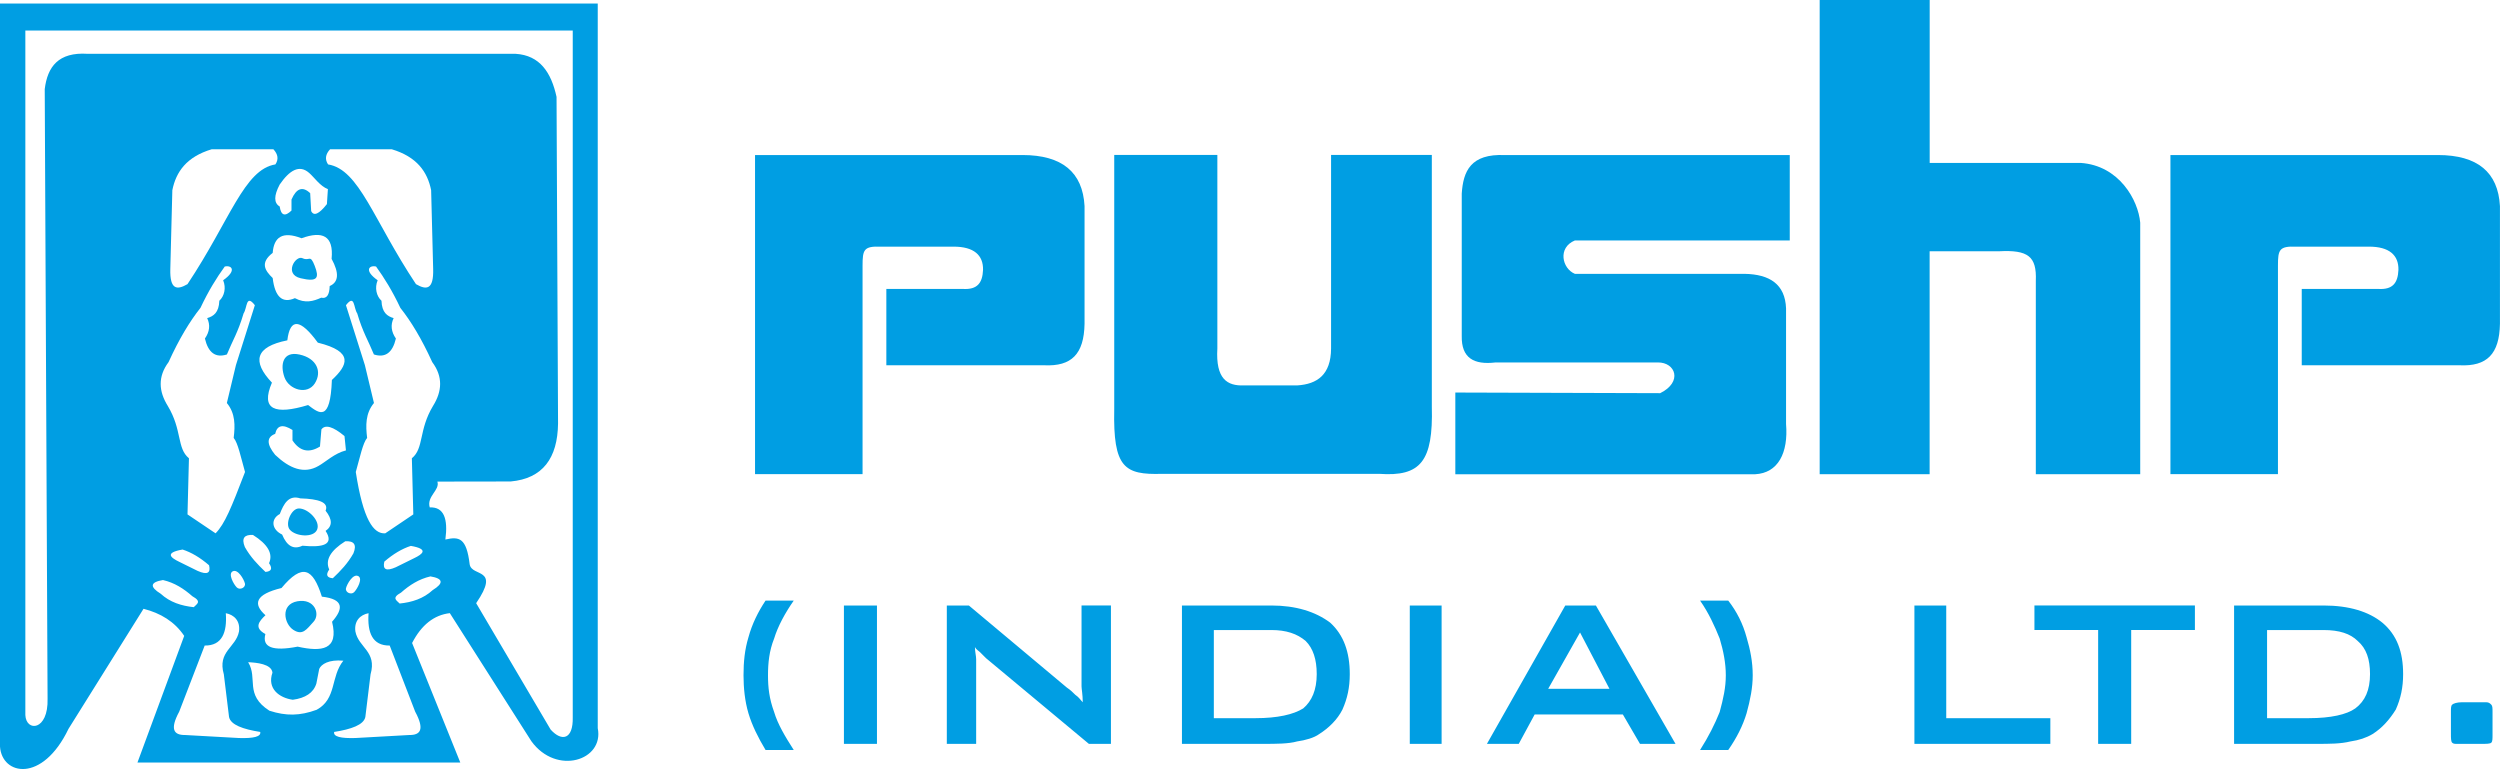
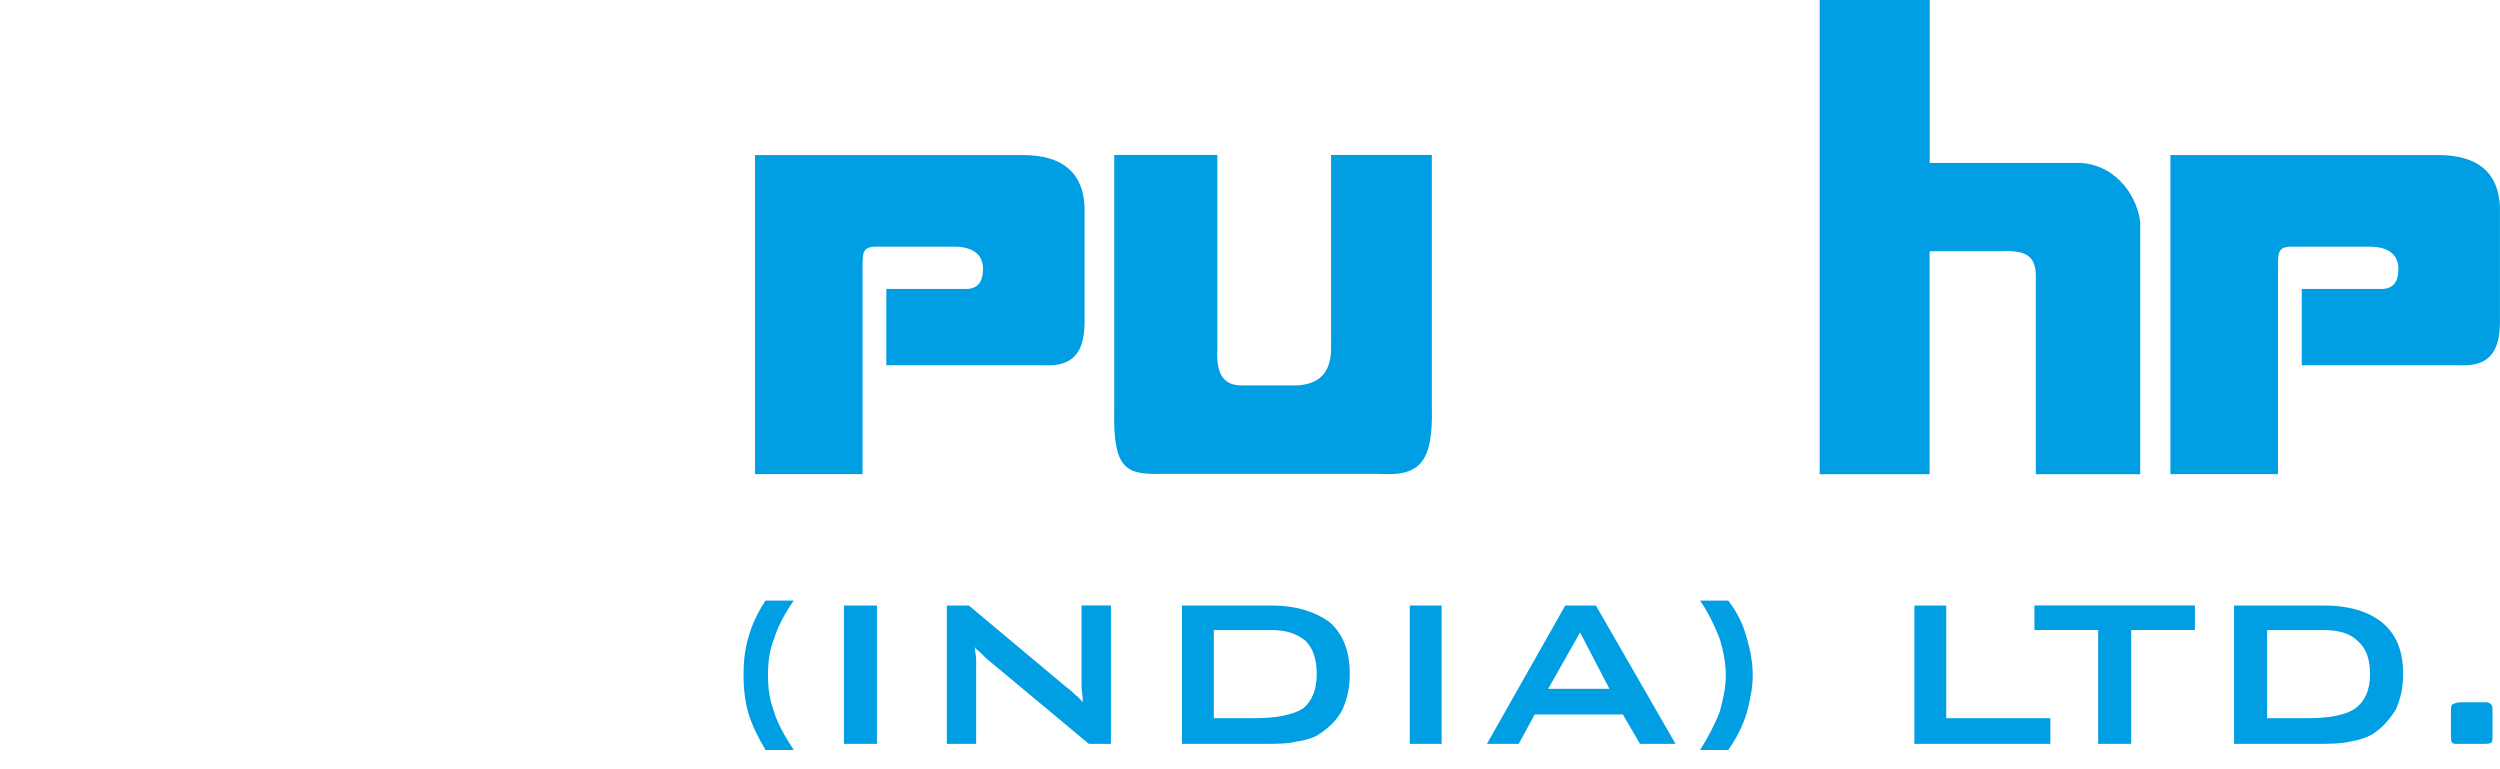
<svg xmlns="http://www.w3.org/2000/svg" id="b" viewBox="0 0 432 132.89">
  <g id="c">
-     <path d="M0,.61v128.41c.35,4.95,7.32,6.34,11.84-3.08l12.96-20.74c2.95.75,5.37,2.21,7.03,4.68l-8.08,21.89h55.79l-8.33-20.66c1.61-3.12,3.78-4.84,6.52-5.16l14.09,22.13c4.33,5.97,12.6,3.33,11.47-2.25V.61H0ZM4.38,5.28v118.27c.12,2.95,4,2.78,3.84-2.83l-.49-105.32c.47-3.87,2.37-6.43,7.42-6.1h73.95c4.2.26,6.15,3.23,7.07,7.44l.26,56.46c-.08,5.96-2.64,9.5-8.19,10l-12.66.02c.48,1.49-1.89,2.52-1.32,4.46,2.46-.11,3.18,1.98,2.7,5.55,2.39-.54,3.65-.31,4.2,4.29.37,2.24,5.39.46,1.12,6.71l12.87,21.84c1.95,2.16,3.91,1.68,3.82-2.11V5.28H4.38ZM47.24,25.79c.81.87.93,1.75.35,2.62-5.41.88-7.8,9.58-15.19,20.69-1.82,1.06-3.07.97-2.97-2.62l.35-13.62c.64-3.17,2.45-5.76,6.81-7.07h10.65ZM57.04,25.79c-.81.87-.93,1.75-.35,2.62,5.41.88,7.8,9.58,15.19,20.69,1.82,1.06,3.07.97,2.97-2.62l-.35-13.62c-.64-3.17-2.45-5.76-6.81-7.07h-10.65ZM38.82,46.08c-1.39,1.92-2.79,4.17-4.18,7.12-1.84,2.32-3.67,5.33-5.51,9.37-1.88,2.52-1.71,5.05-.14,7.57,2.52,4.18,1.54,7.32,3.66,9.05l-.25,9.7,4.85,3.27c1.59-1.62,2.71-4.39,5.09-10.6-.74-2.61-1.22-5.01-1.96-5.89.26-2.14.3-4.24-1.18-6.03l1.57-6.55,3.27-10.35c-1.56-2-1.3.47-1.95,1.42-.96,3.27-1.92,4.73-2.88,7.09-1.95.63-3.22-.28-3.8-2.75.82-1.18.95-2.36.39-3.53,1.1-.32,2.03-.95,2.1-3,.87-.79,1.21-2.23.66-3.54,2.42-1.7,1.47-2.66.26-2.37ZM49.65,58.81c-5.54,1.11-6.14,3.63-2.66,7.31-2.02,4.71.54,5.6,6.25,3.87,1.91,1.45,3.84,3.04,4.11-4.33,2.72-2.53,3.89-4.89-2.43-6.45-3.04-4.16-4.8-4.29-5.27-.4ZM51.78,61.27c-2.93-.65-3.4,1.76-2.62,3.93.78,2.17,3.94,3.1,5.24,1.05,1.3-2.05.31-4.33-2.62-4.98ZM52.11,41.17c-3.32-1.28-4.78-.19-4.99,2.53-2.23,1.72-1.33,3.06,0,4.34.39,3.27,1.67,4.44,3.84,3.48,1.79.95,3.2.53,4.55-.08.93.22,1.42-.45,1.46-2.01,1.56-.68,1.67-2.25.33-4.7.39-4.02-1.59-4.87-5.2-3.56ZM52.28,44.62c-1.2-.58-3.29,2.77-.33,3.46,2.96.7,3.24-.07,2.43-2.15-.81-2.09-.89-.73-2.1-1.31ZM51.9,86.12c-2.04-.65-2.87.95-3.55,2.7-1.6.85-1.44,2.68.4,3.55.83,2.01,2,2.65,3.51,1.93,3.57.34,5.54-.18,4-2.56,1.2-.82,1.2-1.98,0-3.49.6-1.45-1.21-2.04-4.36-2.13ZM51.65,87.86c-1.33,0-2.44,2.66-1.57,3.67,1.02,1.19,4.1,1.44,4.71,0,.63-1.48-1.53-3.67-3.14-3.67ZM39.02,105.96c.24,3.32-.64,5.63-3.65,5.59l-4.4,11.42c-1.68,3.11-.9,4.06,1.01,4.04l9.32.52c2.5.08,3.85-.23,3.67-1.05-2.97-.47-5.1-1.22-5.39-2.58l-.9-7.37c-1.14-3.98,2.08-4.61,2.62-7.41.25-1.83-.85-2.89-2.28-3.16ZM42.88,114.43c1.4.06,4.05.29,4.2,1.81-.96,2.75,1.17,4.35,3.51,4.68,2.17-.29,3.58-1.19,4.08-2.81l.49-2.52c.35-.81,1.65-1.66,4.17-1.42-2.24,2.79-1.11,6.57-4.61,8.48-2.89,1.06-5.28,1.1-8.17.16-4.35-2.79-1.94-5.59-3.67-8.38ZM48.64,101.61c-4.49,1.09-5,2.72-2.77,4.7-1.13,1.08-2.03,2.16-.01,3.25-.61,2.29,1.25,3.02,5.57,2.18,4.17.93,7.16.59,5.95-4.3,1.96-2.23,2.1-3.9-1.76-4.34-1.57-4.95-3.37-5.8-6.97-1.5ZM51.39,103.9c-2.98.54-2.31,3.9-.7,4.94,1.61,1.04,2.28-.08,3.49-1.4,1.21-1.31.19-4.08-2.79-3.54ZM31.55,94.96c-3.17.55-2.05,1.42-.56,2.13l3.16,1.56c1.69.75,2.29.36,1.98-.97-1.53-1.32-3.06-2.23-4.58-2.72ZM28.16,100.23c-2.21.37-2.34,1.16-.39,2.37,1.61,1.48,3.58,2.09,5.71,2.32.47-.52,1.5-.93-.24-1.89-1.47-1.3-3.09-2.34-5.08-2.8ZM43.71,92.44c-1.44-.08-2.04.51-1.4,2.09.97,1.72,2.18,2.99,3.56,4.3,1.04-.09,1.25-.59.62-1.51.73-1.63-.2-3.26-2.79-4.89ZM40.22,98.72c-.87.43.17,2.27.7,2.79.52.52,1.58.03,1.4-.7-.18-.73-1.22-2.53-2.09-2.09ZM63.69,105.96c-.24,3.32.64,5.63,3.65,5.59l4.4,11.42c1.68,3.11.9,4.06-1.01,4.04l-9.32.52c-2.5.08-3.85-.23-3.67-1.05,2.97-.47,5.1-1.22,5.39-2.58l.9-7.37c1.14-3.98-2.08-4.61-2.62-7.41-.25-1.83.85-2.89,2.28-3.16ZM50.37,34.48v1.9c-1.13,1.1-1.81.86-2.04-.7-1.02-.6-1.02-1.86,0-3.79,1.7-2.47,3.4-3.51,5.1-2,.82.7,1.9,2.3,3.23,2.79l-.17,2.59c-1.36,1.73-2.27,2.13-2.72,1.2l-.17-3.09c-1.3-1.23-2.38-.86-3.23,1.1ZM50.54,76.12v-1.82c-1.66-1.05-2.66-.83-2.99.67-1.5.57-1.5,1.78,0,3.63,2.5,2.37,4.99,3.36,7.49,1.91,1.21-.67,2.79-2.2,4.74-2.68l-.25-2.48c-2-1.66-3.33-2.04-3.99-1.15l-.25,2.96c-1.91,1.18-3.49.83-4.74-1.05ZM65,46.08c1.39,1.92,2.79,4.17,4.18,7.12,1.84,2.32,3.67,5.33,5.51,9.37,1.88,2.52,1.71,5.05.14,7.57-2.52,4.18-1.54,7.32-3.66,9.05l.25,9.7-4.85,3.27c-2.03.14-3.82-2.35-5.09-10.6.74-2.61,1.22-5.01,1.96-5.89-.26-2.14-.3-4.24,1.18-6.03l-1.57-6.55-3.27-10.35c1.56-2,1.3.47,1.95,1.42.96,3.27,1.92,4.73,2.88,7.09,1.95.63,3.22-.28,3.8-2.75-.82-1.18-.95-2.36-.39-3.53-1.1-.32-2.03-.95-2.1-3-.87-.79-1.21-2.23-.66-3.54-2.42-1.7-1.47-2.66-.26-2.37ZM59.67,93.53c1.44-.08,2.04.51,1.4,2.09-.97,1.72-2.18,3-3.56,4.3-1.04-.09-1.25-.59-.62-1.51-.73-1.63.2-3.26,2.79-4.89ZM70.99,94.33c3.17.55,2.05,1.42.56,2.13l-3.16,1.56c-1.69.75-2.29.36-1.98-.97,1.53-1.32,3.06-2.23,4.58-2.72ZM74.38,99.6c2.21.37,2.34,1.16.39,2.37-1.61,1.48-3.58,2.1-5.71,2.32-.47-.52-1.5-.93.24-1.89,1.47-1.3,3.09-2.34,5.08-2.8ZM61.89,99.54c.87.43-.18,2.27-.7,2.79-.52.52-1.58.03-1.4-.7.18-.73,1.22-2.53,2.09-2.09Z" style="fill:#009ee3; fill-rule:evenodd; stroke-width:0px;" />
    <path d="M375.05,26.78v55.15h18.58v-36.02c0-2.77.22-3.39,3.13-3.29h12.58c3.55-.01,5.16,1.49,5.11,4.01-.1,2.33-1.04,3.43-3.43,3.3h-13.28v13.19h27.29c4.7.22,6.87-1.92,6.96-7.18v-20.33c-.32-5.87-3.89-8.81-10.71-8.82h-46.23Z" style="fill:#009ee3; fill-rule:evenodd; stroke-width:0px;" />
    <path d="M314.44,0v81.94h19v-38.52h11.97c5.06-.27,6.55.89,6.38,5.1v33.42h18.04v-43.46c-.34-3.9-3.64-9.89-10.31-10.33h-26.07V0h-19Z" style="fill:#009ee3; fill-rule:evenodd; stroke-width:0px;" />
-     <path d="M309.27,26.79v14.76h-37.13c-3.02,1.24-2.21,4.86,0,5.77h29.3c4.37.07,7.03,1.8,7.19,5.96v19.98c.41,5.01-1.37,8.48-5.34,8.69h-51.81v-14.12l35.4.11c3.92-1.93,2.67-5.35-.42-5.31h-28.02c-3.78.45-5.92-.78-5.85-4.56v-24.62c.25-3.82,1.5-6.93,7.48-6.65h49.21Z" style="fill:#009ee3; fill-rule:evenodd; stroke-width:0px;" />
    <path d="M192.54,26.77v43.96c-.21,10.11,1.76,11.34,8.24,11.15h37.56c7.13.5,9.33-2.12,9.08-11.61V26.77h-17.41v33.46c-.03,4.52-2.38,6.15-5.85,6.37h-9.2c-2.88.11-4.91-1.09-4.6-6.37V26.77h-17.81Z" style="fill:#009ee3; fill-rule:evenodd; stroke-width:0px;" />
    <path d="M130.47,26.78v55.15h18.58v-36.02c0-2.77.22-3.39,3.13-3.29h12.58c3.55-.01,5.16,1.49,5.11,4.01-.1,2.33-1.04,3.43-3.43,3.3h-13.28v13.19h27.29c4.7.22,6.87-1.92,6.96-7.18v-20.33c-.32-5.87-3.89-8.81-10.71-8.82h-46.23Z" style="fill:#009ee3; fill-rule:evenodd; stroke-width:0px;" />
    <path d="M428.8,121.35h.85c.42,0,.64.21.85.42.21.21.21.63.21,1.27v3.81c0,.85,0,1.27-.21,1.48-.21.21-.85.21-1.69.21h-4.23c-.42,0-.63,0-.85-.21-.21-.21-.21-.85-.21-1.48v-3.81c0-.63,0-1.06.21-1.27.21-.21.85-.42,1.69-.42h3.39ZM386.05,128.54v-23.91h15.45c4.44,0,7.83,1.06,10.16,2.96,2.54,2.12,3.6,5.08,3.6,8.89,0,2.33-.42,4.23-1.27,6.14-1.06,1.69-2.33,3.17-4.02,4.23-1.06.63-2.33,1.06-3.81,1.27-1.69.42-3.6.42-5.93.42h-14.18ZM391.76,124.1h7.2c3.81,0,6.56-.63,8.04-1.69,1.69-1.27,2.54-3.17,2.54-5.93,0-2.54-.63-4.44-2.12-5.71-1.27-1.27-3.17-1.9-5.93-1.9h-9.74v15.24ZM368.27,108.86v19.68h-5.71v-19.68h-11.01v-4.23h27.73v4.23h-11.01ZM330.81,128.54v-23.91h5.5v19.47h17.99v4.44h-23.49ZM298.64,103.78c1.48,1.9,2.54,4.02,3.17,6.35.63,2.12,1.06,4.23,1.06,6.56,0,2.12-.42,4.23-1.06,6.56-.64,2.12-1.69,4.23-3.17,6.35h-4.87c1.48-2.33,2.54-4.44,3.39-6.56.63-2.33,1.06-4.23,1.06-6.35s-.42-4.23-1.06-6.35c-.85-2.12-1.9-4.44-3.39-6.56h4.87ZM256.94,128.54l13.54-23.91h5.29l13.76,23.91h-6.14l-2.96-5.08h-15.24l-2.75,5.08h-5.5ZM267.53,119.02h10.58l-5.08-9.73-5.5,9.73ZM243.61,128.54v-23.91h5.5v23.91h-5.5ZM204.24,128.54v-23.91h15.45c4.23,0,7.62,1.06,10.16,2.96,2.33,2.12,3.39,5.08,3.39,8.89,0,2.33-.42,4.23-1.27,6.14-.85,1.69-2.33,3.17-4.02,4.23-.85.63-2.33,1.06-3.81,1.27-1.48.42-3.6.42-5.93.42h-13.97ZM209.75,124.1h7.2c3.81,0,6.56-.63,8.25-1.69,1.48-1.27,2.33-3.17,2.33-5.93,0-2.54-.63-4.44-1.9-5.71-1.48-1.27-3.39-1.9-5.93-1.9h-9.95v15.24ZM163.61,128.54v-23.91h3.81l16.93,14.18c.63.42,1.06.85,1.48,1.27.63.42.85.85,1.27,1.27,0-1.27-.21-2.33-.21-2.75v-13.97h5.08v23.91h-3.81l-17.78-14.81c-.42-.42-.63-.63-1.06-1.06-.21-.21-.63-.42-.85-.85,0,.85.21,1.48.21,2.12v14.6h-5.08ZM145.83,128.54v-23.91h5.71v23.91h-5.71ZM132.29,103.78h4.87c-1.48,2.12-2.75,4.44-3.39,6.56-.85,2.12-1.06,4.23-1.06,6.35s.21,4.02,1.06,6.35c.63,2.12,1.9,4.23,3.39,6.56h-4.87c-1.27-2.12-2.33-4.23-2.96-6.35-.63-2.12-.85-4.44-.85-6.56,0-2.33.21-4.44.85-6.56.63-2.33,1.69-4.44,2.96-6.35Z" style="fill:#009ee3; fill-rule:evenodd; stroke-width:0px;" />
  </g>
</svg>